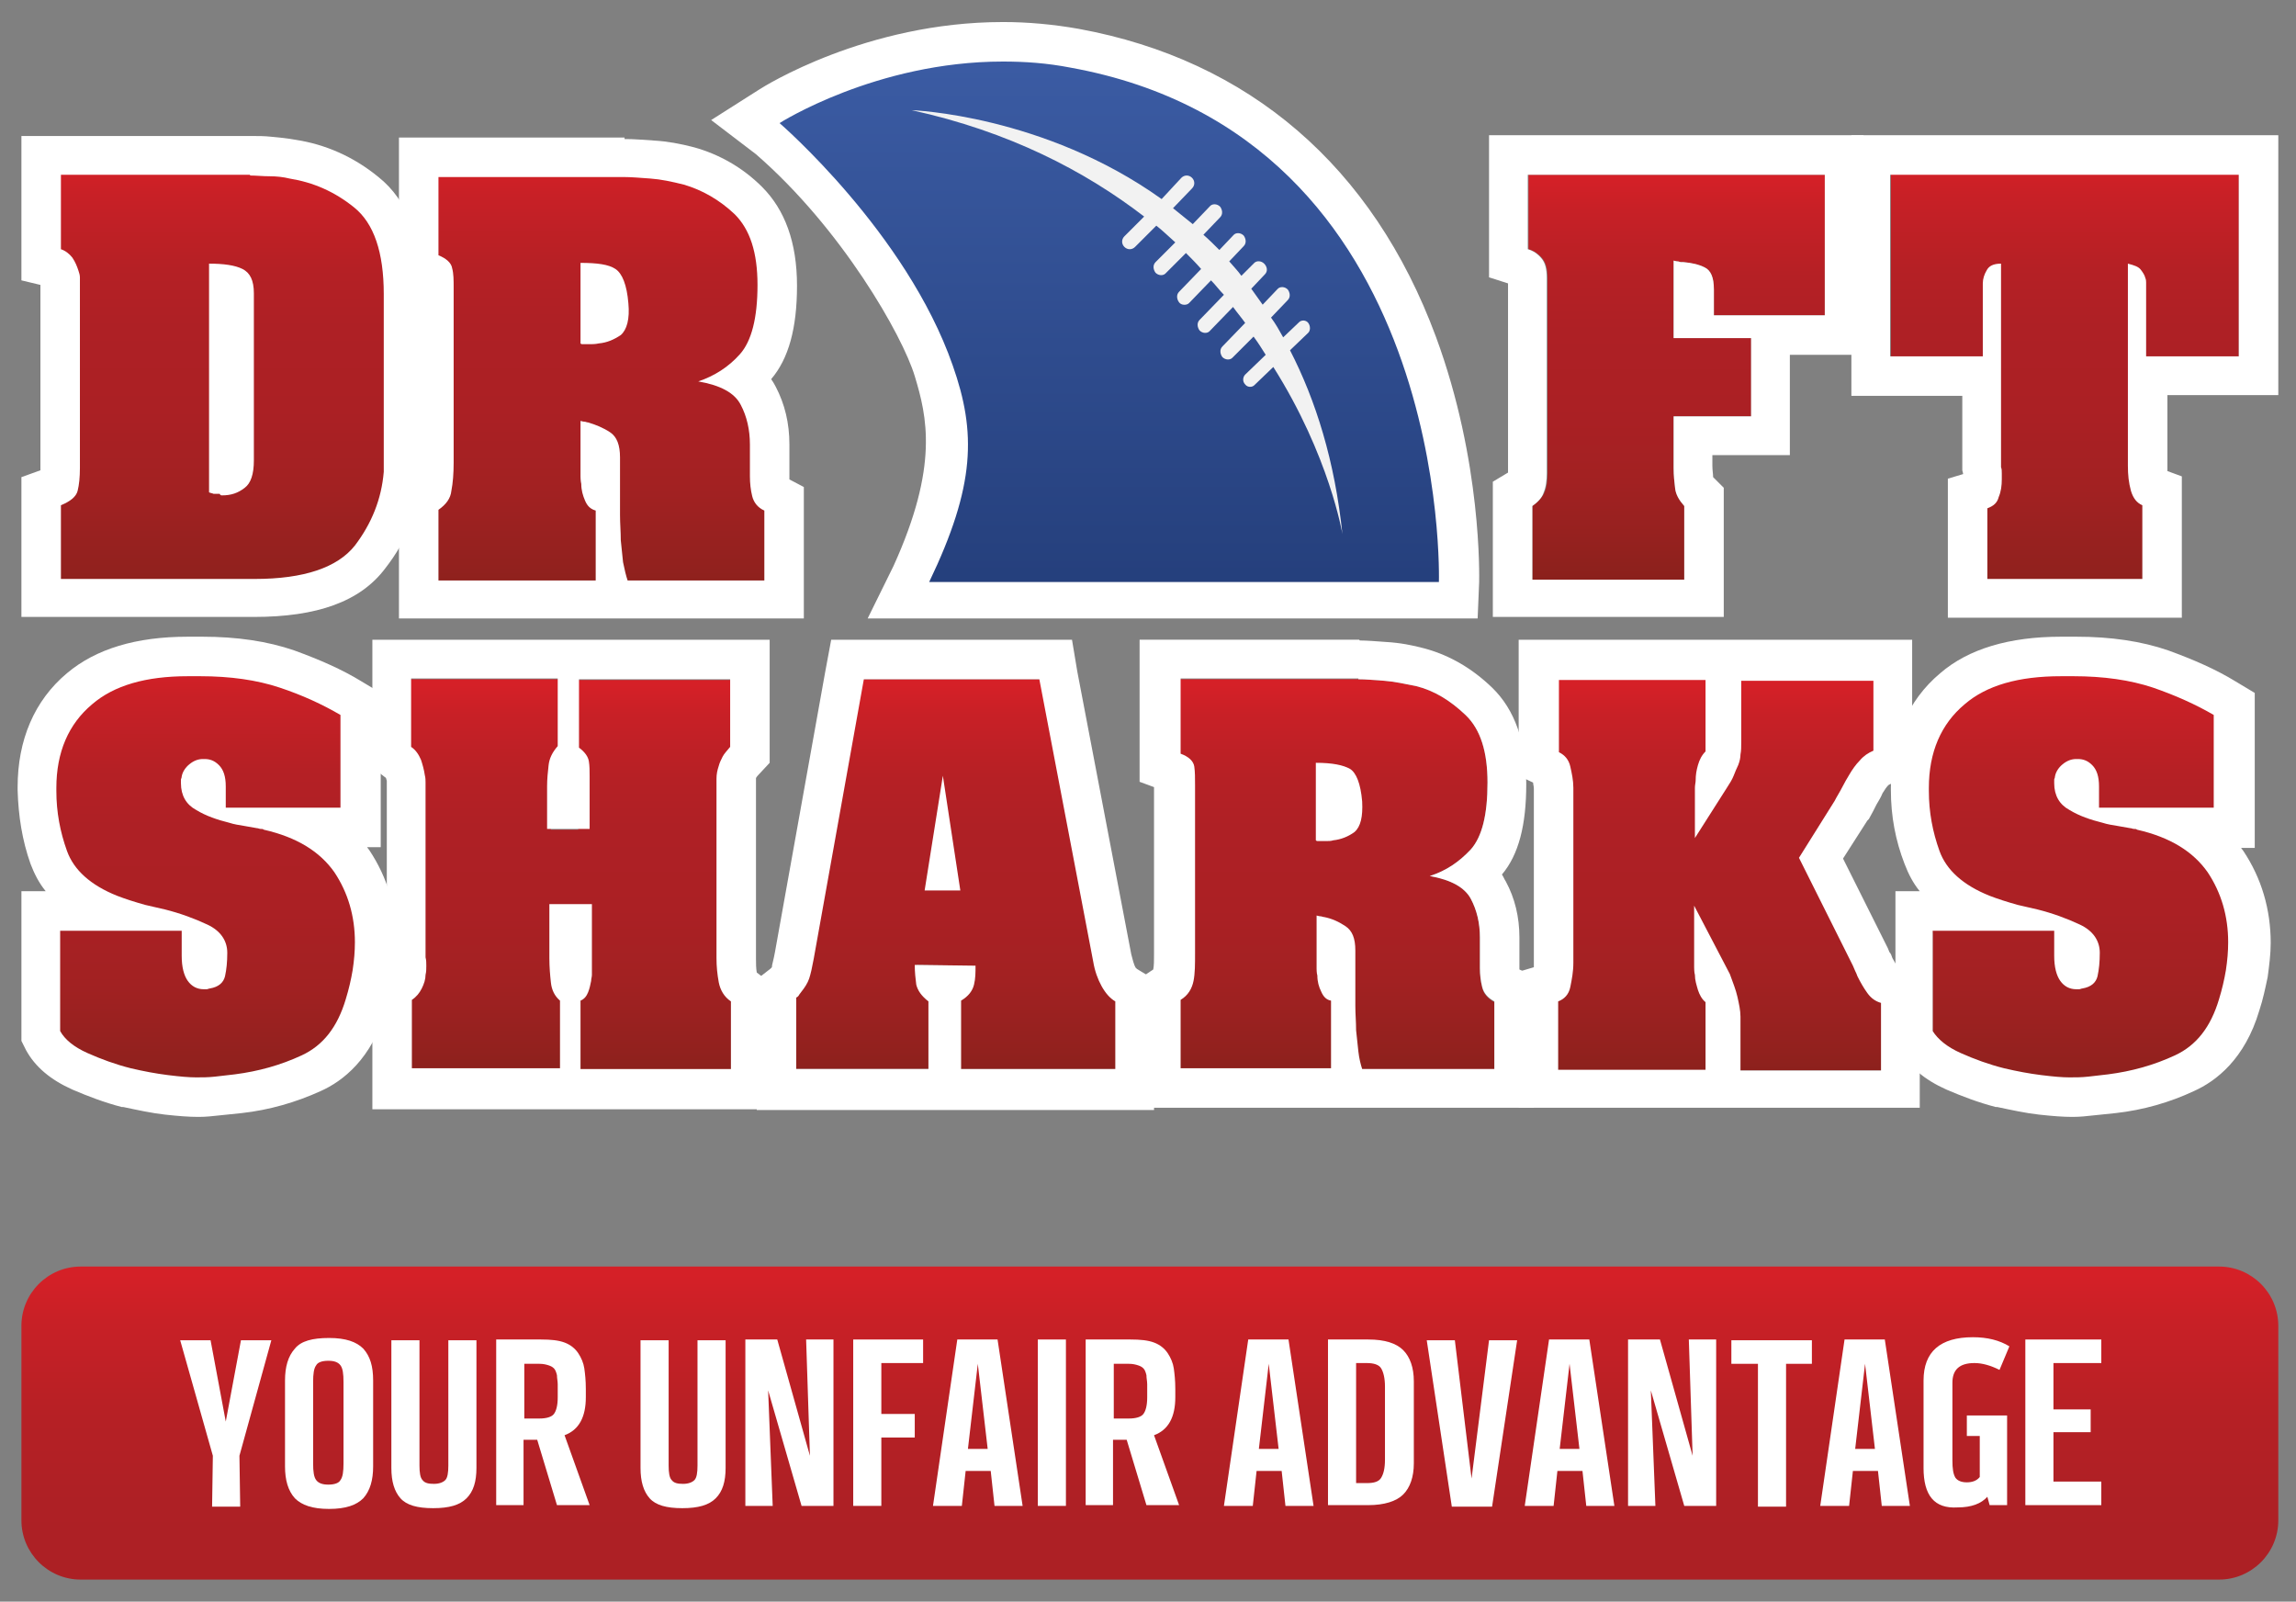
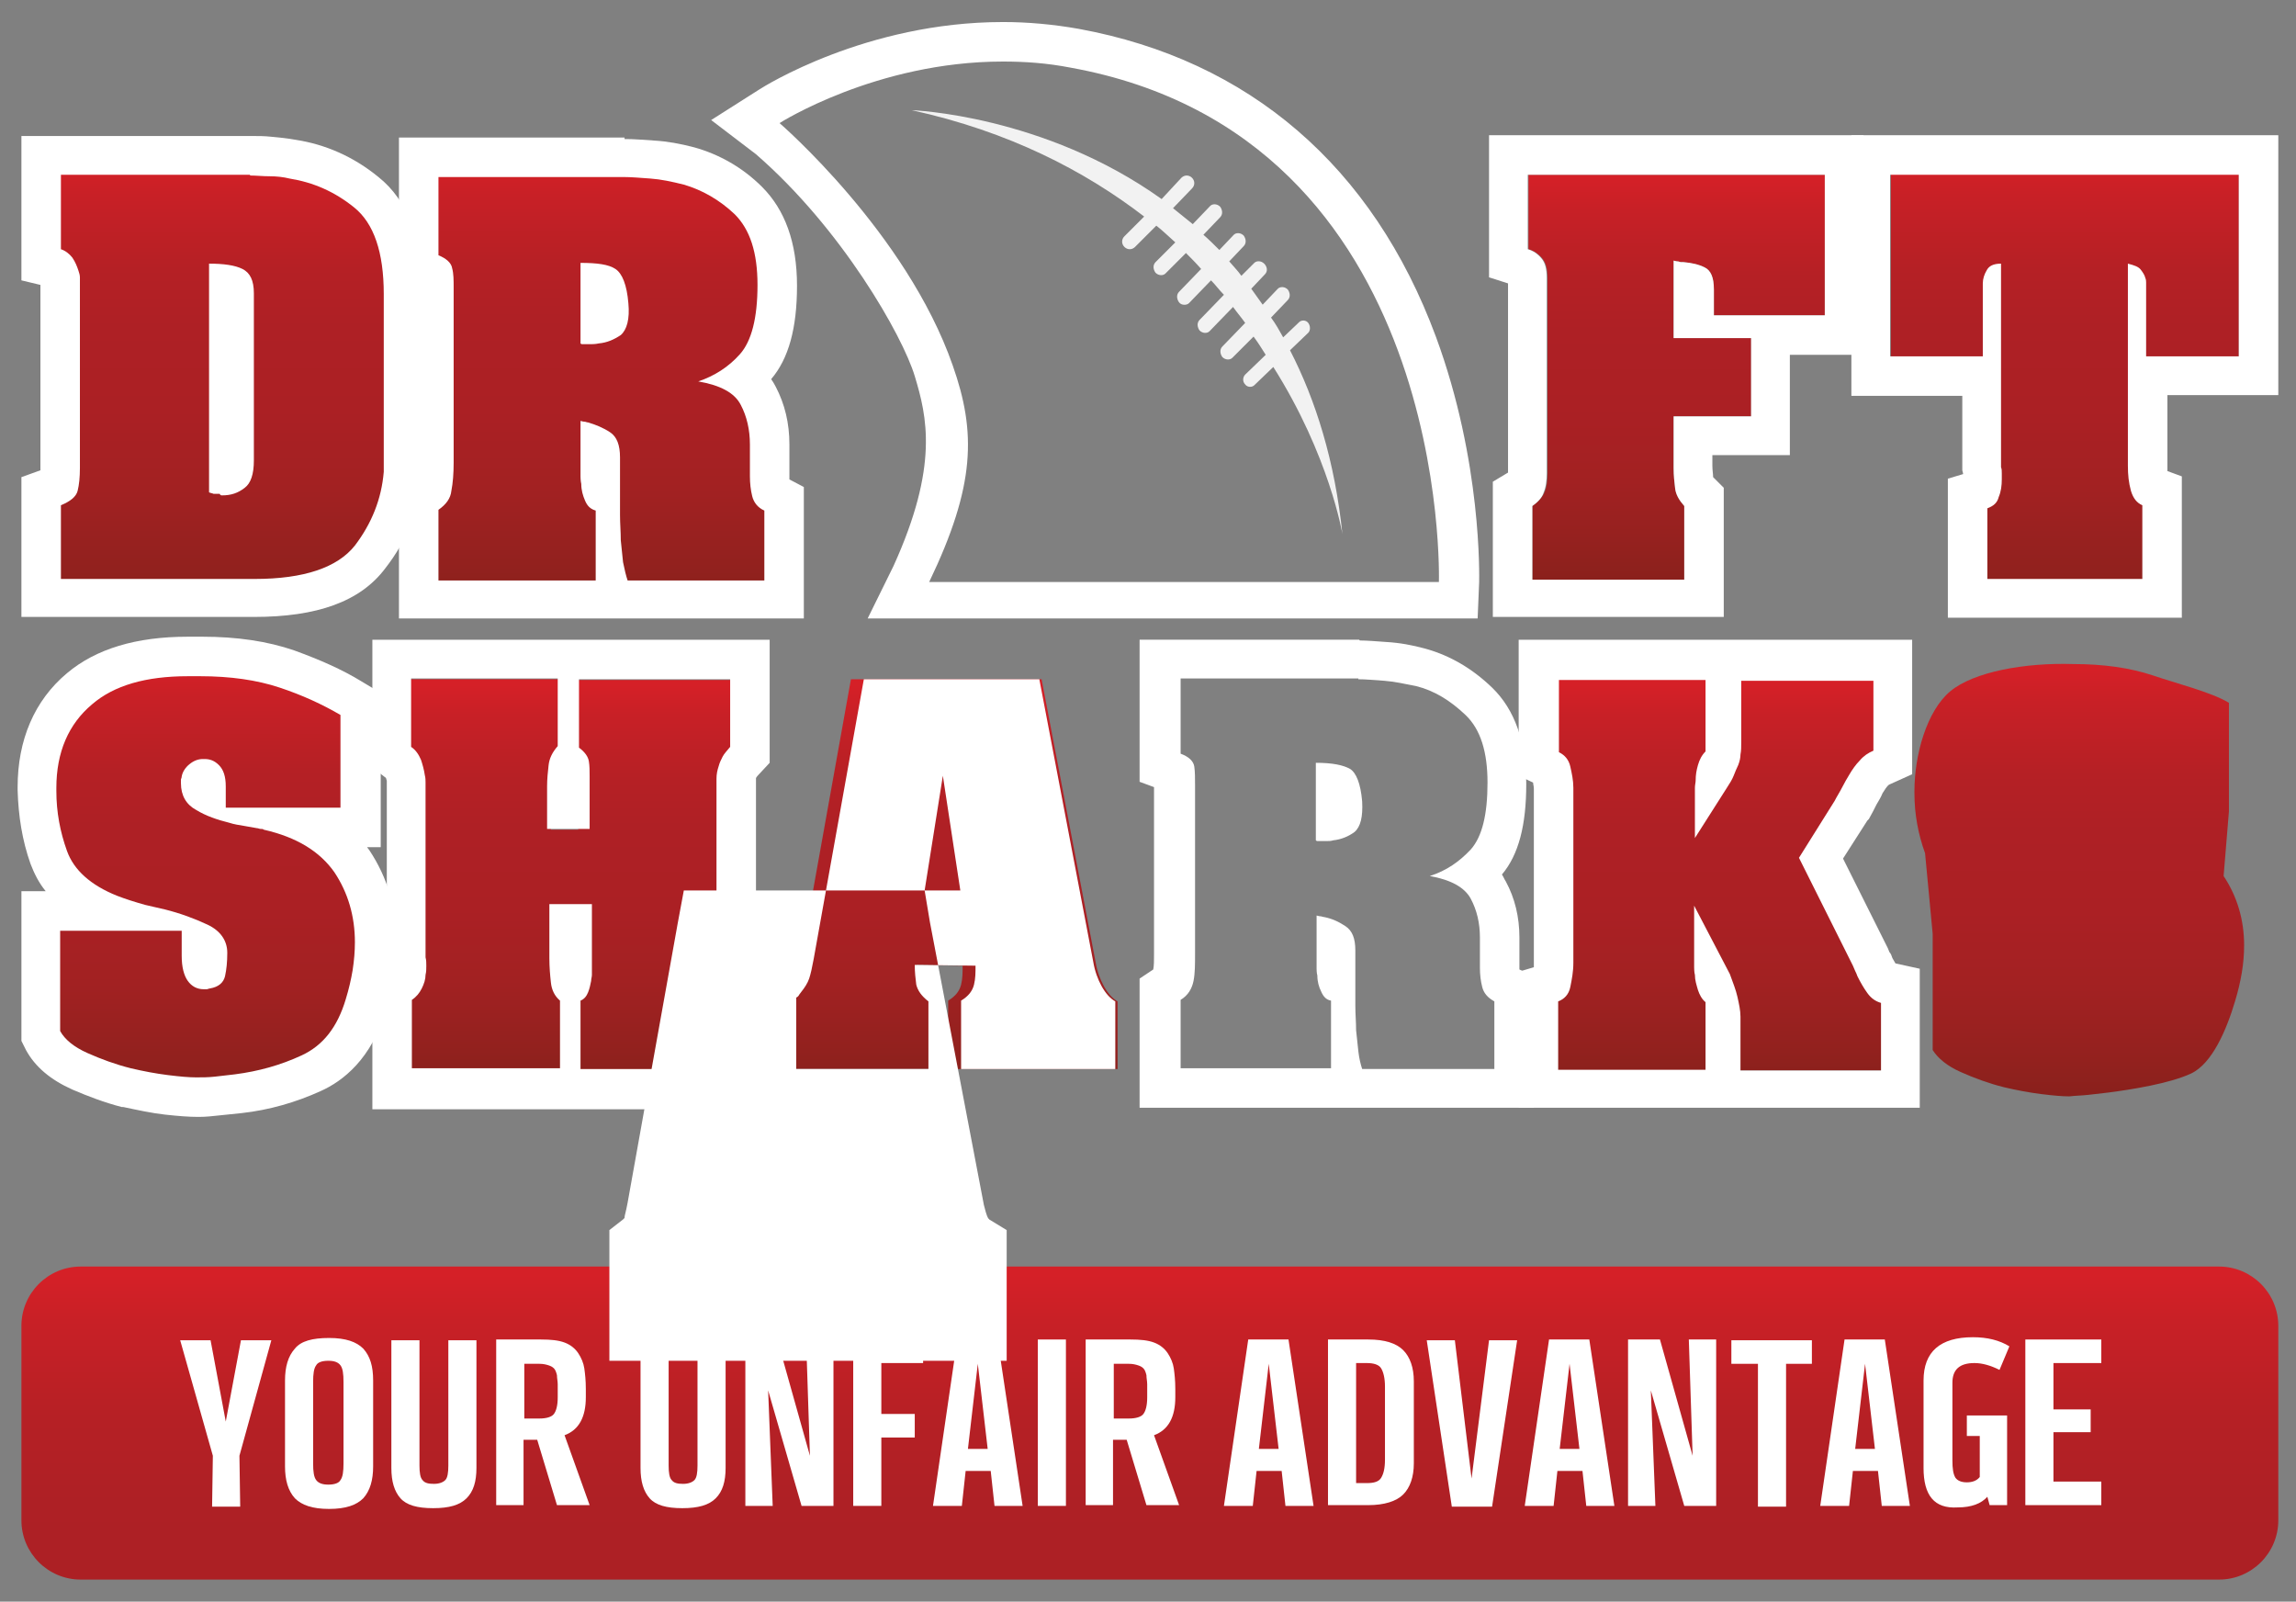
<svg xmlns="http://www.w3.org/2000/svg" xmlns:xlink="http://www.w3.org/1999/xlink" enable-background="new 0 0 302.25 210.8" viewBox="0 0 302.25 210.8">
  <rect x="0" y="0" width="302.25" height="210.8" fill="#808080" stroke="none" />
  <linearGradient id="a">
    <stop offset="0" stop-color="#d52027" />
    <stop offset=".076" stop-color="#c82026" />
    <stop offset=".243" stop-color="#b52025" />
    <stop offset=".374" stop-color="#ae2025" />
    <stop offset=".561" stop-color="#ab2024" />
    <stop offset=".74" stop-color="#a22122" />
    <stop offset=".915" stop-color="#92211e" />
    <stop offset="1" stop-color="#88201b" />
  </linearGradient>
  <linearGradient id="b" gradientTransform="matrix(1 0 0 -1 0 211.798)" gradientUnits="userSpaceOnUse" x1="151.374" x2="151.374" xlink:href="#a" y1="44.002" y2="-36.236" />
  <linearGradient id="c" gradientTransform="matrix(1 0 0 -1 0 211.798)" gradientUnits="userSpaceOnUse" x1="273.724" x2="273.724" xlink:href="#a" y1="123.643" y2="66.924" />
  <linearGradient id="d" gradientTransform="matrix(1 0 0 -1 0 211.798)" gradientUnits="userSpaceOnUse" x1="225.724" x2="225.724" xlink:href="#a" y1="121.651" y2="69.031" />
  <linearGradient id="e" gradientTransform="matrix(1 0 0 -1 0 211.798)" gradientUnits="userSpaceOnUse" x1="174.974" x2="174.974" xlink:href="#a" y1="121.651" y2="69.031" />
  <linearGradient id="f" gradientTransform="matrix(1 0 0 -1 0 211.798)" gradientUnits="userSpaceOnUse" x1="125.124" x2="125.124" xlink:href="#a" y1="121.651" y2="69.031" />
  <linearGradient id="g" gradientTransform="matrix(1 0 0 -1 0 211.798)" gradientUnits="userSpaceOnUse" x1="75.624" x2="75.624" xlink:href="#a" y1="121.651" y2="69.031" />
  <linearGradient id="h" gradientTransform="matrix(1 0 0 -1 0 211.798)" gradientUnits="userSpaceOnUse" x1="26.774" x2="26.774" xlink:href="#a" y1="124.226" y2="67.727" />
  <linearGradient id="i" gradientTransform="matrix(1 0 0 -1 0 211.798)" gradientUnits="userSpaceOnUse" x1="271.824" x2="271.824" xlink:href="#a" y1="190.58" y2="132.18" />
  <linearGradient id="j" gradientTransform="matrix(1 0 0 -1 0 211.798)" gradientUnits="userSpaceOnUse" x1="220.724" x2="220.724" xlink:href="#a" y1="188.544" y2="134.34" />
  <linearGradient id="k" gradientTransform="matrix(1 0 0 -1 0 211.798)" gradientUnits="userSpaceOnUse" x1="79.624" x2="79.624" xlink:href="#a" y1="190.593" y2="132.193" />
  <linearGradient id="l" gradientTransform="matrix(1 0 0 -1 0 211.798)" gradientUnits="userSpaceOnUse" x1="145.376" x2="145.376" y1="222.271" y2="129.367">
    <stop offset="0" stop-color="#4163ae" />
    <stop offset="1" stop-color="#233d79" />
  </linearGradient>
  <linearGradient id="m" gradientTransform="matrix(1 0 0 -1 0 211.798)" gradientUnits="userSpaceOnUse" x1="29.674" x2="29.674" xlink:href="#a" y1="190.575" y2="132.173" />
  <path d="m292.12 207.9h-281.5c-4.3 0-7.8-3.5-7.8-7.8v-25.6c0-4.3 3.5-7.8 7.8-7.8h281.5c4.3 0 7.8 3.5 7.8 7.8v25.6c0 4.3-3.5 7.8-7.8 7.8z" fill="url(#b)" />
  <path d="m253.42 112.3c-.9-2.5-1.4-5.1-1.4-7.9 0-.1 0-.2 0-.2 0-.1 0-.1 0-.1 0-4.7 1.6-10.5 4.7-13.1s9.9-3.8 16.2-3.6c4 0 7.5.5 10.5 1.5 2.9 1 7.7 2.2 10 3.6v14.3l-.7 8.5c1.8 2.7 2.7 5.8 2.7 9.1 0 1.2-.1 2.4-.3 3.6s-.5 2.5-.9 3.8c-1.1 3.7-3 8.2-5.8 9.5s-7.8 2.1-10.9 2.5c-.9.1-1.7.2-2.6.3s-1.7.1-2.5.2c-.9 0-2.1-.1-3.7-.3s-3.2-.5-4.9-.9c-2-.5-3.9-1.2-5.7-2s-3-1.8-3.7-2.9v-15.3z" fill="url(#c)" />
  <path d="m203.52 140.7v-9c.8-.3 1.4-.9 1.6-1.9s.4-2.1.4-3.2c0-.3 0-.5 0-.8 0-.2 0-.5 0-.8 0-.2 0-.4 0-.6s0-.4 0-.6v-18.9c0-.2 0-.4 0-.6s0-.4 0-.7c0-1-.2-1.9-.4-2.8s-.7-1.5-1.5-1.9v-9.5h43.5v9.4c-.7.3-1.3.7-1.8 1.3-.5.5-1 1.2-1.4 1.9-.3.5-.6 1-.9 1.6s-.7 1.2-1 1.8l-4.9 7.5 7.1 14.2c.1.2.2.5.3.7s.2.4.3.7c.4.8.8 1.5 1.3 2.2s1.1 1.1 1.8 1.3v8.9h-44.4z" fill="url(#d)" />
-   <path d="m153.22 140.7v-9c1-.6 1.5-1.5 1.7-2.5s.2-2.2.2-3.6v-21.2c0-.1 0-.3 0-.4 0-.2 0-.4 0-.5 0-1 0-1.8-.1-2.5s-.7-1.3-1.8-1.7v-9.9h25.6c.9 0 2 .1 3.4.2 1.3.1 2.7.4 4.2.7 2.4.6 4.5 1.9 6.5 3.8s2.9 4.9 2.9 8.9c0 4.2-.7 7.1-2.2 8.8-1.5 1.6-3.2 2.8-5.4 3.5 2.8.5 4.6 1.5 5.4 3s1.2 3.2 1.2 5.1v3.7.2.2c0 .9.1 1.7.3 2.5s.7 1.4 1.6 1.9v8.9h-43.5z" fill="url(#e)" />
  <path d="m144.22 126.6c.2 1.2.6 2.3 1.1 3.2s1.1 1.6 1.8 2v8.9h-22.3v-9c1-.6 1.5-1.3 1.7-2.1s.2-1.6.2-2.5l-6-.1c0 1 .1 1.8.2 2.6.2.8.7 1.5 1.6 2.2v8.9h-19.4v-9.4c.2-.1.3-.3.4-.4s.2-.3.3-.4c.4-.5.8-1.1 1-1.7s.4-1.5.6-2.6l6.6-36.8h25.1z" fill="url(#f)" />
  <path d="m73.92 89.4v8.9c-.7.8-1.1 1.6-1.2 2.5s-.2 1.8-.2 2.8v5.6h3.6v-6.1c0-.1 0-.2 0-.4 0-.1 0-.3 0-.4 0-.7 0-1.4-.1-2s-.5-1.2-1.3-1.8v-9h23.9v8.9c-.4.5-.8.9-1 1.3s-.4.8-.5 1.2c-.2.6-.3 1.1-.3 1.7s0 1.1 0 1.7v.6s0 .4 0 .6v20.2.3s0 .1 0 .2c0 1.1.1 2.1.3 3.2.2 1 .7 1.9 1.6 2.5v8.9h-23.9v-9c.5-.2.8-.6 1-1.1s.3-1 .4-1.5c0-.3.1-.5.1-.8s0-.5 0-.7v-8.6h-3.6v7.1c0 1.2.1 2.3.2 3.2.1 1 .5 1.8 1.2 2.4v8.9h-21.5v-9c.6-.4 1-.9 1.3-1.5s.5-1.2.5-1.8c.1-.4.1-.8.1-1.2s0-.7-.1-1.1c0-.2 0-.3 0-.5s0-.3 0-.4v-21.2c0-.3 0-.6 0-.9s0-.6-.1-1c-.1-.7-.2-1.4-.5-2-.3-.7-.7-1.3-1.3-1.7v-9z" fill="url(#g)" />
  <path d="m6.32 94.5c3.1-2.6 12.9-7.9 19.2-7.7 3.7.1 9.5 2.1 12.5 3.1 2.9 1 5.9 2.7 8.3 4.1.1 0 .2.1.2.1l.7 30.4c0 1.2-.1 2.4-.3 3.6s-.5 2.5-.9 3.8c-1.1 3.7-3 6.1-5.8 7.4s-4.6 3-7.8 3.3c-.9.1-2 .7-2.9.8s-2-.1-2.8-.1c-.9 0-2.5.2-4 0-1.6-.2-3.4-.8-5.1-1.1-2-.5-4-.6-5.8-1.4s-4.2-3.3-4.8-4.5z" fill="url(#h)" />
  <path d="m282.22 63.1v.2.1c0 1.2.1 2.2.4 3.3.3 1 .8 1.6 1.5 1.9v9.7h-24.6v-9.4c.8-.3 1.3-.7 1.5-1.5.2-.7.4-1.5.4-2.3 0-.2 0-.5 0-.8s0-.6-.1-.8c0-.2 0-.3 0-.5s0-.3 0-.4l-.2-13.7h-12.2v-28h45.8v28h-12.2z" fill="url(#i)" />
  <path d="m240.22 23v18.5h-14.6v-3.4c0-1.6-.4-2.5-1.2-2.9s-1.7-.6-2.8-.7h-.1s-.1 0-.2 0c-.2 0-.3-.1-.5-.1s-.4-.1-.5-.1v10.2h10.2v10.3h-10.2v6.8c0 1 .1 1.9.2 2.7s.5 1.5 1.2 2.3v9.7h-20v-9.7c.7-.5 1.3-1.1 1.6-1.8s.4-1.6.4-2.5v-25.7c0-1.2-.2-2-.7-2.6s-1.1-1-1.8-1.2v-9.8z" fill="url(#j)" />
  <path d="m56.12 78.3v-11.3c1-.7 1.6-1.5 1.7-2.5.2-1 .3-2.3.3-3.7v-22c0-.1 0-.3 0-.5s0-.4 0-.5c0-1 0-1.9-.2-2.6-.1-.7-.8-1.3-1.8-1.7v-12.4h26.5c1 0 2.1.1 3.5.2s2.8.4 4.4.8c2.4.7 6.7 2 8.7 3.9 2 2 3 7.1 3 11.3 0 4.4-.7 7.4-2.3 9.1-1.5 1.7-3.4 2.9-5.5 3.6 2.9.5 4.8 1.5 5.6 3.1.8 1.5 1.2 3.3 1.2 5.2v3.8.2.2c0 .9.1 1.8.3 2.6s.7 1.5 1.6 1.9v11.3z" fill="url(#k)" />
-   <path d="m99.62 15.7s19.7 15.6 24.7 33.9c3.1 11.4 2.1 14-4.3 28h71.1s1.2-61.1-49.1-70.2c-20.8-3.9-42.4 8.3-42.4 8.3z" fill="url(#l)" />
  <path d="m33.32 20.8c.8 0 1.7.1 2.6.1s1.8.1 2.6.3c3.1.5 8 1.7 10.6 3.8s3.9 8 3.9 13.5v20.9 1.3s0 .8 0 1.2c-.3 3.6-1.6 6.8-3.8 9.7-2.3 2.9-8.7 6.5-15.3 6.5h-27.6v-11.8c1.2-.5 2-1.1 2.2-1.9s.3-1.8.3-3v-24.4c0-.2 0-.5 0-.7 0-.3-.1-.6-.2-.9-.2-.6-.4-1.1-.8-1.7-.3-.5-.9-.9-1.5-1.1v-11.8z" fill="url(#m)" />
  <path d="m24.72 89h1.6c4 0 7.5.5 10.5 1.5s5.6 2.2 8 3.6v12.2h-15.1v-2.8c0-1.3-.3-2.2-.9-2.8s-1.2-.8-1.9-.8h-.1-.1c-.6 0-1.2.2-1.8.7-.5.4-.9 1-1 1.6 0 .2-.1.3-.1.4s0 .3 0 .5c0 1.6.7 2.8 2 3.5 1.3.8 2.8 1.3 4.4 1.7.6.2 1.3.3 1.9.4s1.2.2 1.7.3c.2 0 .3.1.5.1s.3 0 .4.1c4.4 1 7.4 2.9 9.3 5.6 1.8 2.7 2.7 5.8 2.7 9.2 0 1.2-.1 2.4-.3 3.7-.2 1.2-.5 2.5-.9 3.8-1.1 3.7-3 6.1-5.8 7.4s-5.7 2.1-8.8 2.5c-.9.1-1.7.2-2.6.3s-1.7.1-2.5.1c-.9 0-2.1-.1-3.7-.3s-3.2-.5-4.9-.9c-2-.5-3.9-1.2-5.7-2s-3-1.8-3.6-2.9v-13.2h16v3.3c0 1.5.3 2.6.8 3.3s1.2 1.1 2.1 1.1h.3.1c.1 0 .3-.1.4-.1 1.2-.2 1.8-.8 2-1.6.2-.9.3-1.9.3-3.1 0-1.6-.9-2.9-2.6-3.7s-3.6-1.5-5.6-2c-.4-.1-.9-.2-1.3-.3s-.9-.2-1.3-.3c-.7-.2-1.4-.4-2-.6s-1.2-.4-1.7-.6c-3.5-1.4-5.7-3.4-6.6-5.9s-1.4-5.1-1.4-7.9c0-.1 0-.2 0-.2 0-.1 0-.1 0-.2 0-4.7 1.6-8.4 4.7-11 2.9-2.5 7.1-3.7 12.6-3.7m0-5.2c-6.8 0-12.1 1.6-15.9 4.8-4.3 3.6-6.5 8.8-6.5 15v.2.2c.1 3.4.6 6.6 1.7 9.7.5 1.3 1.1 2.5 2 3.6h-3.2v5.2 13.2 1.3l.6 1.2c1.2 2.2 3.2 3.9 6.1 5.2 2.1.9 4.2 1.7 6.5 2.3h.1.1c1.9.4 3.7.8 5.5 1s3.2.3 4.3.3h.1.1c.9 0 1.8-.1 2.7-.2s1.9-.2 2.9-.3c3.6-.4 7.1-1.4 10.4-2.9 2.9-1.3 6.7-4.2 8.6-10.7.4-1.4.8-2.9 1-4.4s.4-3 .4-4.5c0-4.4-1.2-8.5-3.6-12.1-.1-.1-.2-.3-.3-.4h1.8v-5.2-12.1-3l-2.5-1.5c-2.6-1.6-5.6-2.9-8.9-4.1-3.5-1.2-7.5-1.8-12.1-1.8-.8 0-1.3 0-1.9 0z" fill="#fff" />
  <path d="m96.12 89.4v8.9c-.4.5-.8.9-1 1.3s-.4.8-.5 1.2c-.2.6-.3 1.1-.3 1.7s0 1.1 0 1.7v.6s0 .4 0 .6v20.2.3s0 .1 0 .2c0 1.1.1 2.1.3 3.2.2 1 .7 1.9 1.6 2.5v8.9h-19.8v-9c.5-.2.8-.6 1-1.1s.3-1 .4-1.5c0-.3.1-.5.1-.8s0-.5 0-.7v-8.6h-5.6v7.1c0 1.2.1 2.3.2 3.2.1 1 .5 1.8 1.2 2.4v8.9h-19.5v-9c.6-.4 1-.9 1.3-1.5s.5-1.2.5-1.8c.1-.4.1-.8.1-1.2s0-.7-.1-1.1c0-.2 0-.3 0-.5s0-.3 0-.4v-21.2c0-.3 0-.6 0-.9s0-.6-.1-1c-.1-.7-.3-1.4-.5-2-.3-.7-.7-1.3-1.3-1.7v-9h19.3v8.9c-.7.8-1.1 1.6-1.2 2.5s-.2 1.8-.2 2.8v5.6h5.6v-6.1c0-.1 0-.2 0-.4 0-.1 0-.3 0-.4 0-.7 0-1.4-.1-2s-.5-1.2-1.3-1.8v-9zm5.2-5.2h-5.2-17.4-5.2-19.3-5.2v5.2 9 2.6l1.8 1.4c0 .1.1.3.1.4v.4.9 21.2.4.5.3.3.5.1.2.2l-1.9 1.4v2.6 9 5.2h5.2 19.3 5.2 17.4 5.2v-5.2-8.9-2.6l-1.7-1.3c-.1-.6-.1-1.2-.1-1.8v-.2-.3-20.2-.6-.6-.2-.2c0-.4 0-.8 0-1.2s0 0 0-.1v-.1-.1s.1-.2.4-.5l1.4-1.5v-2-8.9z" fill="#fff" />
-   <path d="m136.82 89.4 7.1 37.2c.2 1.2.6 2.3 1.1 3.2s1.1 1.6 1.8 2v8.9h-20.3v-9c1-.6 1.5-1.3 1.7-2.1s.2-1.6.2-2.5l-8-.1c0 1 .1 1.8.2 2.6.2.8.7 1.5 1.6 2.2v8.9h-17.4v-9.4c.2-.1.3-.2.4-.4.1-.1.2-.3.3-.4.4-.5.8-1.1 1-1.7s.4-1.5.6-2.6l6.6-36.8zm-15.1 27.8h4.7l-2.3-15.1zm19.4-33h-4.3-23.1-4.3l-.8 4.3-6.6 36.8c-.2 1.1-.4 1.7-.4 1.9v.1l-.2.2-1.8 1.4v2.6 9.4 5.2h5.2 17.4 5.2 19.3 5.2v-5.2-8.9-3.1l-2.3-1.4s0-.1-.1-.1c-.3-.5-.4-1.1-.6-1.8l-7.1-37.2z" fill="#fff" />
+   <path d="m136.82 89.4 7.1 37.2c.2 1.2.6 2.3 1.1 3.2s1.1 1.6 1.8 2v8.9h-20.3v-9c1-.6 1.5-1.3 1.7-2.1s.2-1.6.2-2.5l-8-.1c0 1 .1 1.8.2 2.6.2.8.7 1.5 1.6 2.2v8.9h-17.4v-9.4c.2-.1.3-.2.4-.4.1-.1.2-.3.3-.4.4-.5.8-1.1 1-1.7s.4-1.5.6-2.6l6.6-36.8zm-15.1 27.8h4.7l-2.3-15.1zh-4.3-23.1-4.3l-.8 4.3-6.6 36.8c-.2 1.1-.4 1.7-.4 1.9v.1l-.2.2-1.8 1.4v2.6 9.4 5.2h5.2 17.4 5.2 19.3 5.2v-5.2-8.9-3.1l-2.3-1.4s0-.1-.1-.1c-.3-.5-.4-1.1-.6-1.8l-7.1-37.2z" fill="#fff" />
  <path d="m178.82 89.4c.9 0 2 .1 3.4.2 1.3.1 2.7.4 4.2.7 2.4.6 4.5 1.9 6.5 3.8s2.9 4.9 2.9 8.9c0 4.2-.7 7.1-2.2 8.8-1.5 1.6-3.2 2.8-5.4 3.5 2.8.5 4.6 1.5 5.4 3s1.2 3.2 1.2 5.1v3.7.2.1c0 .9.1 1.7.3 2.5s.7 1.4 1.6 1.9v8.9h-17.4c-.2-.6-.4-1.4-.5-2.3s-.2-1.9-.3-2.8c0-1.1-.1-2.1-.1-3.2 0-1 0-1.9 0-2.5v-4.8c0-1.6-.4-2.6-1.3-3.2s-1.8-1-2.8-1.2c-.2 0-.3-.1-.5-.1s-.4-.1-.5-.1v6.1.9s0 .6.1.9c0 .8.2 1.5.5 2.1.3.7.7 1.1 1.3 1.2v8.9h-19.8v-9c1-.6 1.5-1.5 1.7-2.5s.2-2.2.2-3.6v-21.2c0-.1 0-.3 0-.4 0-.2 0-.4 0-.5 0-1 0-1.8-.1-2.5s-.7-1.3-1.8-1.7v-9.9h23.4m-5.4 21.4h.3.9c.3 0 .6 0 .9-.1 1-.1 2-.5 2.8-1.1.8-.7 1.1-2 1-4-.2-2.4-.8-3.8-1.6-4.3-.9-.5-2.3-.8-4.5-.8v-.1 10.3s.1.1.2.1m5.5-26.5h-.1-23.6-5.2v5.2 9.9 3.6l1.9.7v.4.4 21.2c0 .8 0 1.5-.1 2l-1.8 1.2v2.8 9 5.2h5.2 19.8 5.2 16.5 5.2v-5.2-8.9-3.2l-1.9-.9c0-.1 0-.2 0-.2v-.1-.2-3.7c0-2.7-.6-5.2-1.8-7.4-.2-.3-.3-.6-.5-.9 2.2-2.6 3.2-6.5 3.2-11.9 0-5.5-1.5-9.8-4.5-12.7-2.6-2.5-5.5-4.2-8.7-5.1-1.8-.5-3.5-.8-5.2-.9-1.4-.1-2.6-.2-3.5-.2z" fill="#fff" />
  <path d="m246.62 89.4v9.4c-.7.3-1.3.7-1.8 1.3-.5.5-1 1.2-1.4 1.9-.3.5-.6 1-.9 1.6s-.7 1.2-1 1.8l-4.7 7.5 7.1 14.2c.1.2.2.5.3.7s.2.4.3.7c.4.8.8 1.5 1.3 2.2s1.1 1.1 1.8 1.3v8.9h-18.5v-6.6s0-.1 0-.2 0-.2 0-.3c0-.8-.2-1.7-.4-2.6s-.6-1.9-1-3l-4.7-9v7.1 1s0 .7.1 1c0 .7.2 1.3.4 2 .2.6.5 1.2 1 1.6v8.9h-19.4v-9c.8-.3 1.4-.9 1.6-1.9s.4-2 .4-3.2c0-.3 0-.5 0-.8 0-.2 0-.5 0-.8 0-.2 0-.4 0-.6s0-.4 0-.6v-18.9c0-.2 0-.4 0-.6s0-.4 0-.7c0-1-.2-1.9-.4-2.8s-.7-1.5-1.5-1.9v-9.5h19.3v9.4c-.5.5-.8 1.1-1 1.8s-.3 1.3-.3 2c0 .3-.1.6-.1 1v1 5.6l4.2-6.6c.4-.6.7-1.1.9-1.6s.4-1 .6-1.4c.2-.5.3-1 .3-1.4.1-.5.1-1 .1-1.6v-8.1h17.4m5.1-5.4h-5.2-16.9-5.2-19.3-5.2v5.2 9.5 3.2l1.9.9c0 .2.1.5.1.8v.6.6 18.9.6.6 1.2.3.7l-2 .6v3.7 9 5.2h5.2 19.3 5.2 17.9 5.2v-5.2-8.9-4.2l-3.2-.7c-.1-.2-.3-.5-.4-.7-.1-.3-.2-.6-.4-.8l-.2-.5-.1-.2-5.8-11.6 3.2-5 .1-.1.1-.1c.4-.7.7-1.3 1-1.9.3-.5.6-1 .8-1.5.3-.5.6-.9.7-1 0 0 .1 0 .1-.1l3.1-1.4v-3.4-9.4z" fill="#fff" />
-   <path d="m271.32 89h1.6c4 0 7.5.5 10.5 1.5 2.9 1 5.6 2.2 8 3.6v12.2h-15.1v-2.8c0-1.3-.3-2.2-.9-2.8s-1.2-.8-1.9-.8h-.1s0 0-.1 0c-.6 0-1.2.2-1.8.7-.5.4-.9 1-1 1.6 0 .2-.1.3-.1.4s0 .3 0 .5c0 1.6.7 2.8 2 3.5 1.3.8 2.8 1.3 4.4 1.7.6.2 1.3.3 1.9.4s1.2.2 1.7.3c.2 0 .3.1.5.1s.3 0 .4.1c4.4 1 7.4 2.9 9.3 5.6 1.8 2.7 2.7 5.8 2.7 9.2 0 1.2-.1 2.4-.3 3.7-.2 1.2-.5 2.5-.9 3.8-1.1 3.7-3 6.1-5.8 7.4s-5.7 2.1-8.8 2.5c-.9.1-1.7.2-2.6.3s-1.7.1-2.5.1c-.9 0-2.1-.1-3.7-.3s-3.2-.5-4.9-.9c-2-.5-3.9-1.2-5.7-2s-3-1.8-3.7-2.9v-13.2h16v3.3c0 1.5.3 2.6.8 3.3s1.2 1.1 2.1 1.1h.3.1c.1 0 .3-.1.4-.1 1.2-.2 1.8-.8 2-1.6.2-.9.3-1.9.3-3.1 0-1.6-.9-2.9-2.6-3.7s-3.6-1.5-5.6-2c-.4-.1-.9-.2-1.3-.3s-.9-.2-1.3-.3c-.7-.2-1.4-.4-2-.6s-1.2-.4-1.7-.6c-3.5-1.4-5.7-3.4-6.6-5.9s-1.4-5.1-1.4-7.9c0-.1 0-.2 0-.2 0-.1 0-.1 0-.2 0-4.7 1.6-8.4 4.7-11 2.9-2.5 7.1-3.7 12.7-3.7m0-5.2c-6.8 0-12.2 1.6-15.9 4.8-4.3 3.6-6.5 8.8-6.5 15v.2.2c0 3.4.6 6.6 1.8 9.7.5 1.3 1.1 2.5 2 3.6h-3.2v5.2 13.2 1.3l.6 1.2c1.2 2.2 3.2 3.9 6.1 5.2 2.1.9 4.2 1.7 6.5 2.3h.1.1c1.9.4 3.7.8 5.5 1s3.2.3 4.3.3h.1.1c.9 0 1.8-.1 2.7-.2s1.9-.2 2.9-.3c3.6-.4 7.1-1.4 10.3-2.9 2.9-1.3 6.7-4.2 8.6-10.6.5-1.5.8-3 1.1-4.4.2-1.5.4-3 .4-4.5 0-4.4-1.2-8.5-3.6-12.1-.1-.1-.2-.3-.3-.4h1.8v-5.2-12.2-3l-2.5-1.5c-2.6-1.6-5.6-2.9-8.9-4.1-3.5-1.2-7.5-1.8-12.1-1.8-.9 0-1.5 0-2 0z" fill="#fff" />
  <path d="m32.92 23.1c.8 0 1.7.1 2.6.1s1.8.1 2.6.3c3.1.5 5.9 1.7 8.5 3.8s3.9 5.9 3.9 11.4v20.9 1.3s0 .8 0 1.2c-.3 3.6-1.6 6.8-3.8 9.7-2.3 2.9-6.7 4.4-13.2 4.4h-25.5v-9.7c1.2-.5 2-1.1 2.2-1.9s.3-1.8.3-3v-24.4c0-.2 0-.5 0-.7 0-.3-.1-.6-.2-.9-.2-.6-.4-1.1-.8-1.7-.4-.5-.9-.9-1.5-1.1v-9.8h24.9m-3.7 42.2c1.2 0 2.1-.3 3-1 .8-.6 1.2-1.8 1.2-3.6v-22c0-1.7-.5-2.7-1.5-3.2s-2.5-.7-4.4-.7v-.1 30.2c.2.1.4.1.6.2h.5s.2 0 .3 0c.1.2.2.2.3.2m3.8-47.3h-.1-24.9-5.2v5.2 9.8 4l2.5.6v24.1.3l-2.5.9v3.6 9.7 5.1h30.6c8.3 0 14-2 17.3-6.4 2.9-3.7 4.5-7.9 4.9-12.5v-.2-.2c0-.3 0-.6 0-.9 0-.5 0-1 0-1.5v-20.8c0-7.1-1.9-12.3-5.8-15.4-3.3-2.7-7-4.3-10.9-4.9-1.1-.2-2.1-.3-3.2-.4-.9-.1-1.7-.1-2.6-.1z" fill="#fff" />
  <path d="m82.12 23.3c1 0 2.1.1 3.5.2s2.8.4 4.4.8c2.4.7 4.7 2 6.7 3.9 2 2 3 5 3 9.3 0 4.4-.8 7.4-2.3 9.1s-3.4 2.9-5.5 3.6c2.9.5 4.8 1.5 5.6 3.1.8 1.5 1.2 3.3 1.2 5.2v3.8.2.2c0 .9.1 1.8.3 2.6s.7 1.5 1.6 1.9v9.2h-18c-.2-.6-.4-1.4-.6-2.4-.1-1-.2-1.9-.3-2.9 0-1.1-.1-2.2-.1-3.3s0-1.9 0-2.6v-5c0-1.6-.4-2.7-1.3-3.3s-1.9-1-2.9-1.3c-.2 0-.3-.1-.5-.1s-.4-.1-.5-.1v6.3 1s0 .6.1 1c0 .8.2 1.5.5 2.2s.7 1.1 1.4 1.3v9.2h-20.7v-9.3c1-.7 1.6-1.5 1.7-2.5.2-1 .3-2.3.3-3.7v-22c0-.1 0-.3 0-.5s0-.4 0-.5c0-1 0-1.9-.2-2.6-.1-.7-.8-1.3-1.8-1.7v-10.3zm-5.5 22h.3.9s.6 0 1-.1c1.1-.1 2-.5 2.9-1.1.8-.7 1.2-2.1 1-4.2-.2-2.4-.8-3.9-1.7-4.5s-2.4-.8-4.6-.8v-.1 10.7s.1.1.2.1m5.6-27.2h-.1-24.4-5.2v5.2 10.3 3.6l2 .8v.5.4 22c0 .8 0 1.6-.1 2.2l-1.9 1.3v2.8 9.3 4.9h53.3v-4.9-9.2-3.2l-1.9-1c0-.1 0-.2 0-.4v-.2-.2-3.8c0-2.8-.6-5.3-1.8-7.6-.2-.4-.4-.7-.6-1 2.3-2.7 3.4-6.7 3.4-12.3 0-5.7-1.6-10-4.6-13-2.6-2.6-5.7-4.3-8.9-5.2-1.9-.5-3.6-.8-5.3-.9-1.5-.1-2.7-.2-3.7-.2h-.2z" fill="#fff" />
  <path d="m240.22 23v18.5h-14.6v-3.4c0-1.6-.4-2.5-1.2-2.9s-1.7-.6-2.8-.7h-.1s-.1 0-.2 0c-.2 0-.3-.1-.5-.1s-.4-.1-.5-.1v10.2h10.2v10.3h-10.2v6.8c0 1 .1 1.9.2 2.7s.5 1.5 1.2 2.3v9.7h-20v-9.7c.7-.5 1.3-1.1 1.5-1.8.3-.7.4-1.6.4-2.5v-25.7c0-1.2-.2-2-.7-2.6s-1.1-1-1.8-1.2v-9.8zm5.2-5.2h-5.2-39-5.2v5.2 9.8 3.7l2.5.8v24.7.2l-2 1.2v2.9 9.7 5.2h30.4v-5.2-9.7-2.1l-1.4-1.4c0-.4-.1-.9-.1-1.5v-1.4h5 5.2v-5.2-8h4.5 5.2v-5.2-18.5-5.2z" fill="#fff" />
  <path d="m132.02 8.1c2.9 0 5.8.2 8.9.8 50.3 9.1 48.5 67.7 48.5 67.7h-67.1c6.1-12.7 6.2-19.7 3.1-28.5-6.1-17.5-22.8-31.9-22.8-31.9s12.7-8.1 29.4-8.1m0-5.2c-18 0-31.5 8.5-32.1 8.9l-6.3 4 5.9 4.5c11.3 9.8 19.3 23.9 20.9 29.2s3.2 11.8-2.8 25l-3.4 6.9h80.3l.2-4.8c0-.6.4-15.8-5.7-32.3-8.3-22.4-24.6-36.4-47-40.5-3.4-.6-6.7-.9-10-.9z" fill="#fff" />
  <path d="m176.72 70.3c-1-9.6-3.5-17.6-6.9-24.2l2.4-2.3c.3-.3.3-.9 0-1.3s-.9-.4-1.2-.1l-2.1 2c-.5-.9-1-1.8-1.6-2.6l2.2-2.3c.4-.4.3-1 0-1.4-.4-.4-1-.4-1.3-.1l-2 2.1c-.5-.7-1-1.4-1.5-2.1l1.8-1.9c.4-.4.3-1-.1-1.4s-1-.4-1.3-.1l-1.7 1.7c-.5-.7-1.1-1.3-1.6-1.9l1.9-2c.4-.4.3-1 0-1.4-.4-.4-1-.4-1.3-.1l-1.9 2c-.7-.7-1.4-1.4-2.1-2l2.2-2.3c.4-.4.3-1 0-1.4-.4-.4-1-.4-1.3-.1l-2.3 2.4c-.9-.7-1.7-1.4-2.6-2.1l2.5-2.6c.4-.4.4-1 0-1.4s-1-.4-1.4 0l-2.6 2.8c-15.5-11.1-32.9-11.7-32.9-11.7 12.8 2.8 22.8 8 30.6 14l-2.6 2.6c-.4.4-.4 1 0 1.4s1 .4 1.4 0l2.8-2.8c.9.7 1.7 1.5 2.5 2.2l-2.6 2.6c-.4.4-.3 1 0 1.4.4.4 1 .4 1.3.1l2.7-2.7c.7.7 1.4 1.4 2 2.1l-2.9 3c-.4.4-.3 1 0 1.4s1 .4 1.3.1l2.9-3c.6.6 1.1 1.3 1.7 1.9l-3.2 3.3c-.4.4-.3 1 0 1.4.4.4 1 .4 1.3.1l3.1-3.2c.5.7 1.1 1.4 1.6 2.1l-3 3.1c-.4.4-.3 1 0 1.4.4.4 1 .4 1.3.1l2.8-2.8c.6.8 1.1 1.6 1.6 2.4l-2.7 2.6c-.3.3-.4.9 0 1.3.3.4.9.4 1.2.1l2.5-2.4c7.4 11.7 9.1 22 9.1 22z" fill="#f2f2f2" />
  <g fill="#fff">
    <path d="m294.72 23v23.9h-12.2v-9.3c0-.1 0-.3 0-.4s0-.4-.1-.6c-.1-.4-.3-.7-.6-1.1s-.9-.6-1.7-.8v26.3.2.1c0 1.2.1 2.2.4 3.3.3 1 .8 1.6 1.5 1.9v9.7h-20.4v-9.3c.8-.3 1.3-.7 1.5-1.5.3-.7.4-1.5.4-2.3 0-.2 0-.5 0-.8s0-.6-.1-.8c0-.2 0-.3 0-.5s0-.3 0-.4v-25.9c-1 0-1.6.3-1.9.9-.3.5-.5 1.1-.5 1.7v.5.4 8.7h-12.2v-23.9zm5.2-5.2h-5.2-45.8-5.2v5.2 23.9 5.2h5.2 9.4v8.5.4.5.4l.1.4v.1l-2 .6v3.8 9.3 5.2h30.8v-5.2-9.7-3.7l-1.9-.7c0-.3 0-.5 0-.8v-.1-.2-8.9h9.4 5.2v-5.1-23.9z" />
    <path d="m23.72 176.4h4l2 10.7 2-10.7h4l-4.2 15.2.1 6.7h-3.7l.1-6.7z" />
    <path d="m37.52 193v-11.3c0-1.8.4-3.2 1.3-4.2.8-1 2.3-1.4 4.5-1.4s3.6.5 4.5 1.4c.9 1 1.3 2.3 1.3 4.2v11.3c0 1.8-.4 3.2-1.3 4.2-.9.9-2.3 1.4-4.5 1.4s-3.6-.5-4.5-1.4c-.9-1-1.3-2.4-1.3-4.2zm3.7-.4c0 1.1.1 1.8.4 2.2s.8.6 1.6.6 1.4-.2 1.6-.6c.3-.4.4-1.1.4-2.2v-10.7c0-1.1-.1-1.8-.4-2.2s-.8-.6-1.6-.6-1.4.2-1.6.6c-.3.4-.4 1.1-.4 2.2z" />
    <path d="m51.52 193.2v-16.8h3.7v16.5c0 .9.1 1.6.4 1.9.3.4.8.5 1.5.5s1.2-.2 1.5-.5.4-1 .4-1.9v-16.5h3.7v16.8c0 1.8-.4 3.1-1.3 4s-2.3 1.3-4.4 1.3-3.5-.4-4.3-1.3-1.2-2.2-1.2-4z" />
    <path d="m65.32 198.2v-21.9h5.9c1.3 0 2.3.1 3.1.4s1.4.8 1.8 1.4.7 1.3.8 2 .2 1.6.2 2.7v1.1c0 2.6-.9 4.3-2.8 5l3.3 9.2h-4.3l-2.6-8.6h-1.8v8.6h-3.6zm3.7-11.5h2c.9 0 1.6-.2 1.9-.6s.5-1.1.5-2.2c0-.8 0-1.3 0-1.7s-.1-.8-.1-1.2c-.1-.4-.2-.7-.4-.9s-.4-.3-.7-.4-.7-.2-1.2-.2h-2z" />
    <path d="m84.32 193.2v-16.8h3.7v16.5c0 .9.1 1.6.4 1.9.3.4.8.5 1.5.5s1.2-.2 1.5-.5.4-1 .4-1.9v-16.5h3.7v16.8c0 1.8-.4 3.1-1.3 4s-2.3 1.3-4.4 1.3-3.5-.4-4.3-1.3-1.2-2.2-1.2-4z" />
    <path d="m98.12 198.2v-21.9h4.2l4.3 15.3-.5-15.3h3.6v21.9h-4.2l-4.4-15.2.6 15.2z" />
    <path d="m112.32 198.2v-21.9h9.2v3.1h-5.5v6.7h4.4v3.1h-4.4v9z" />
    <path d="m122.82 198.2 3.2-21.9h5.3l3.3 21.9h-3.7l-.5-4.6h-3.3l-.5 4.6zm4.6-7.5h2.6l-1.3-11.2z" />
    <path d="m136.62 198.2v-21.9h3.7v21.9z" />
    <path d="m142.92 198.2v-21.9h5.9c1.3 0 2.3.1 3.1.4s1.4.8 1.8 1.4.7 1.3.8 2 .2 1.6.2 2.7v1.1c0 2.6-.9 4.3-2.8 5l3.3 9.2h-4.3l-2.6-8.6h-1.8v8.6h-3.6zm3.7-11.5h2c.9 0 1.6-.2 1.9-.6s.5-1.1.5-2.2c0-.8 0-1.3 0-1.7s-.1-.8-.1-1.2c-.1-.4-.2-.7-.4-.9s-.4-.3-.7-.4-.7-.2-1.2-.2h-2z" />
    <path d="m161.12 198.2 3.2-21.9h5.3l3.3 21.9h-3.7l-.5-4.6h-3.3l-.5 4.6zm4.6-7.5h2.6l-1.3-11.2z" />
    <path d="m174.82 198.2v-21.9h5.3c2.2 0 3.7.5 4.6 1.4s1.4 2.3 1.4 4.1v10.8c0 1.8-.5 3.2-1.4 4.1s-2.5 1.4-4.6 1.4h-5.3zm3.7-3h1.4c1 0 1.6-.2 1.9-.7s.5-1.2.5-2.4v-9.6c0-1.1-.2-1.9-.5-2.4s-1-.7-1.9-.7h-1.4z" />
    <path d="m187.82 176.4h3.7l2.2 18.2 2.3-18.2h3.7l-3.3 21.9h-5.3z" />
    <path d="m200.72 198.2 3.2-21.9h5.3l3.3 21.9h-3.7l-.5-4.6h-3.3l-.5 4.6zm4.6-7.5h2.6l-1.3-11.2z" />
    <path d="m214.32 198.2v-21.9h4.2l4.3 15.3-.5-15.3h3.6v21.9h-4.2l-4.4-15.2.6 15.2z" />
    <path d="m227.92 179.5v-3.1h10.6v3.1h-3.4v18.8h-3.7v-18.8z" />
    <path d="m239.62 198.2 3.2-21.9h5.3l3.3 21.9h-3.7l-.5-4.6h-3.3l-.5 4.6zm4.6-7.5h2.6l-1.3-11.2z" />
    <path d="m253.22 193.2v-11.5c0-3.8 2.2-5.7 6.5-5.7 1.9 0 3.5.4 4.8 1.2l-1.3 3.1c-1.2-.6-2.3-.9-3.3-.9-2 0-2.9.9-2.9 2.6v10.2c0 1.1.1 1.8.4 2.3.3.4.8.6 1.5.6s1.3-.2 1.7-.7v-5.4h-1.7v-2.7h5.3v11.8h-2.3l-.3-1.1c-.8.9-2.1 1.4-3.9 1.4-3.1.2-4.5-1.6-4.5-5.2z" />
    <path d="m266.62 198.2v-21.9h10v3.1h-6.3v6.1h4.9v3h-4.9v6.5h6.3v3.1h-10z" />
  </g>
</svg>